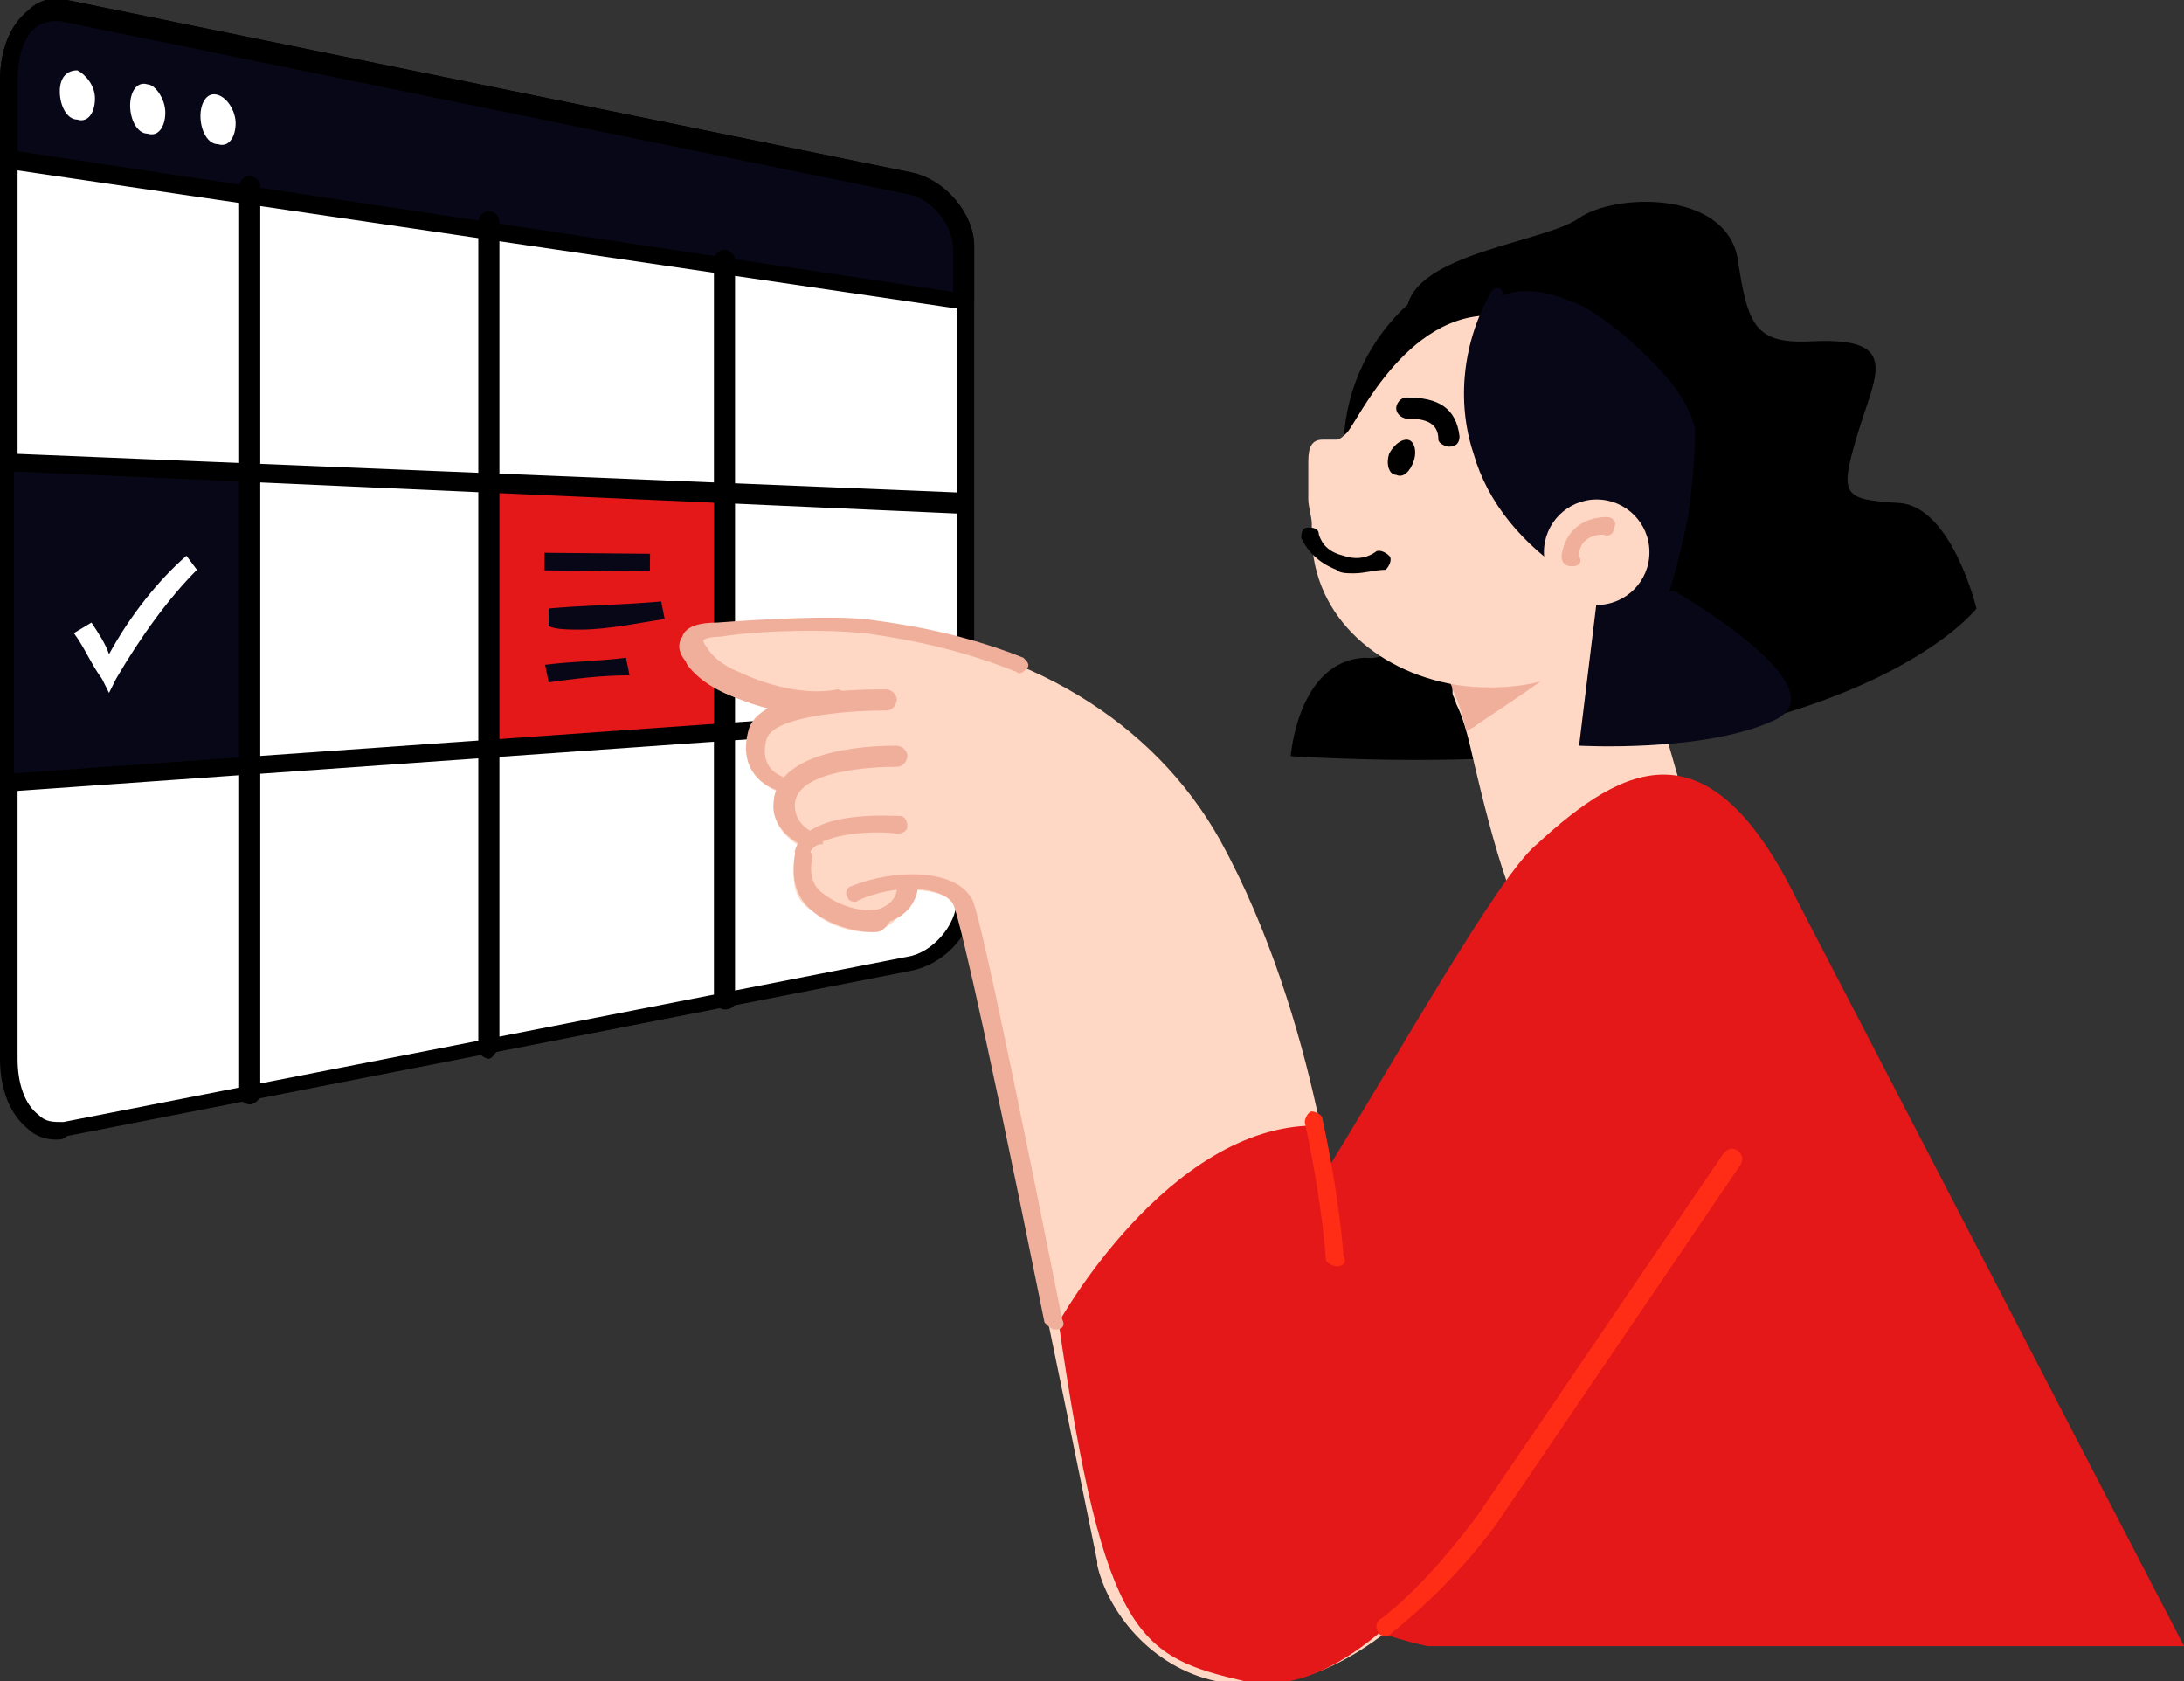
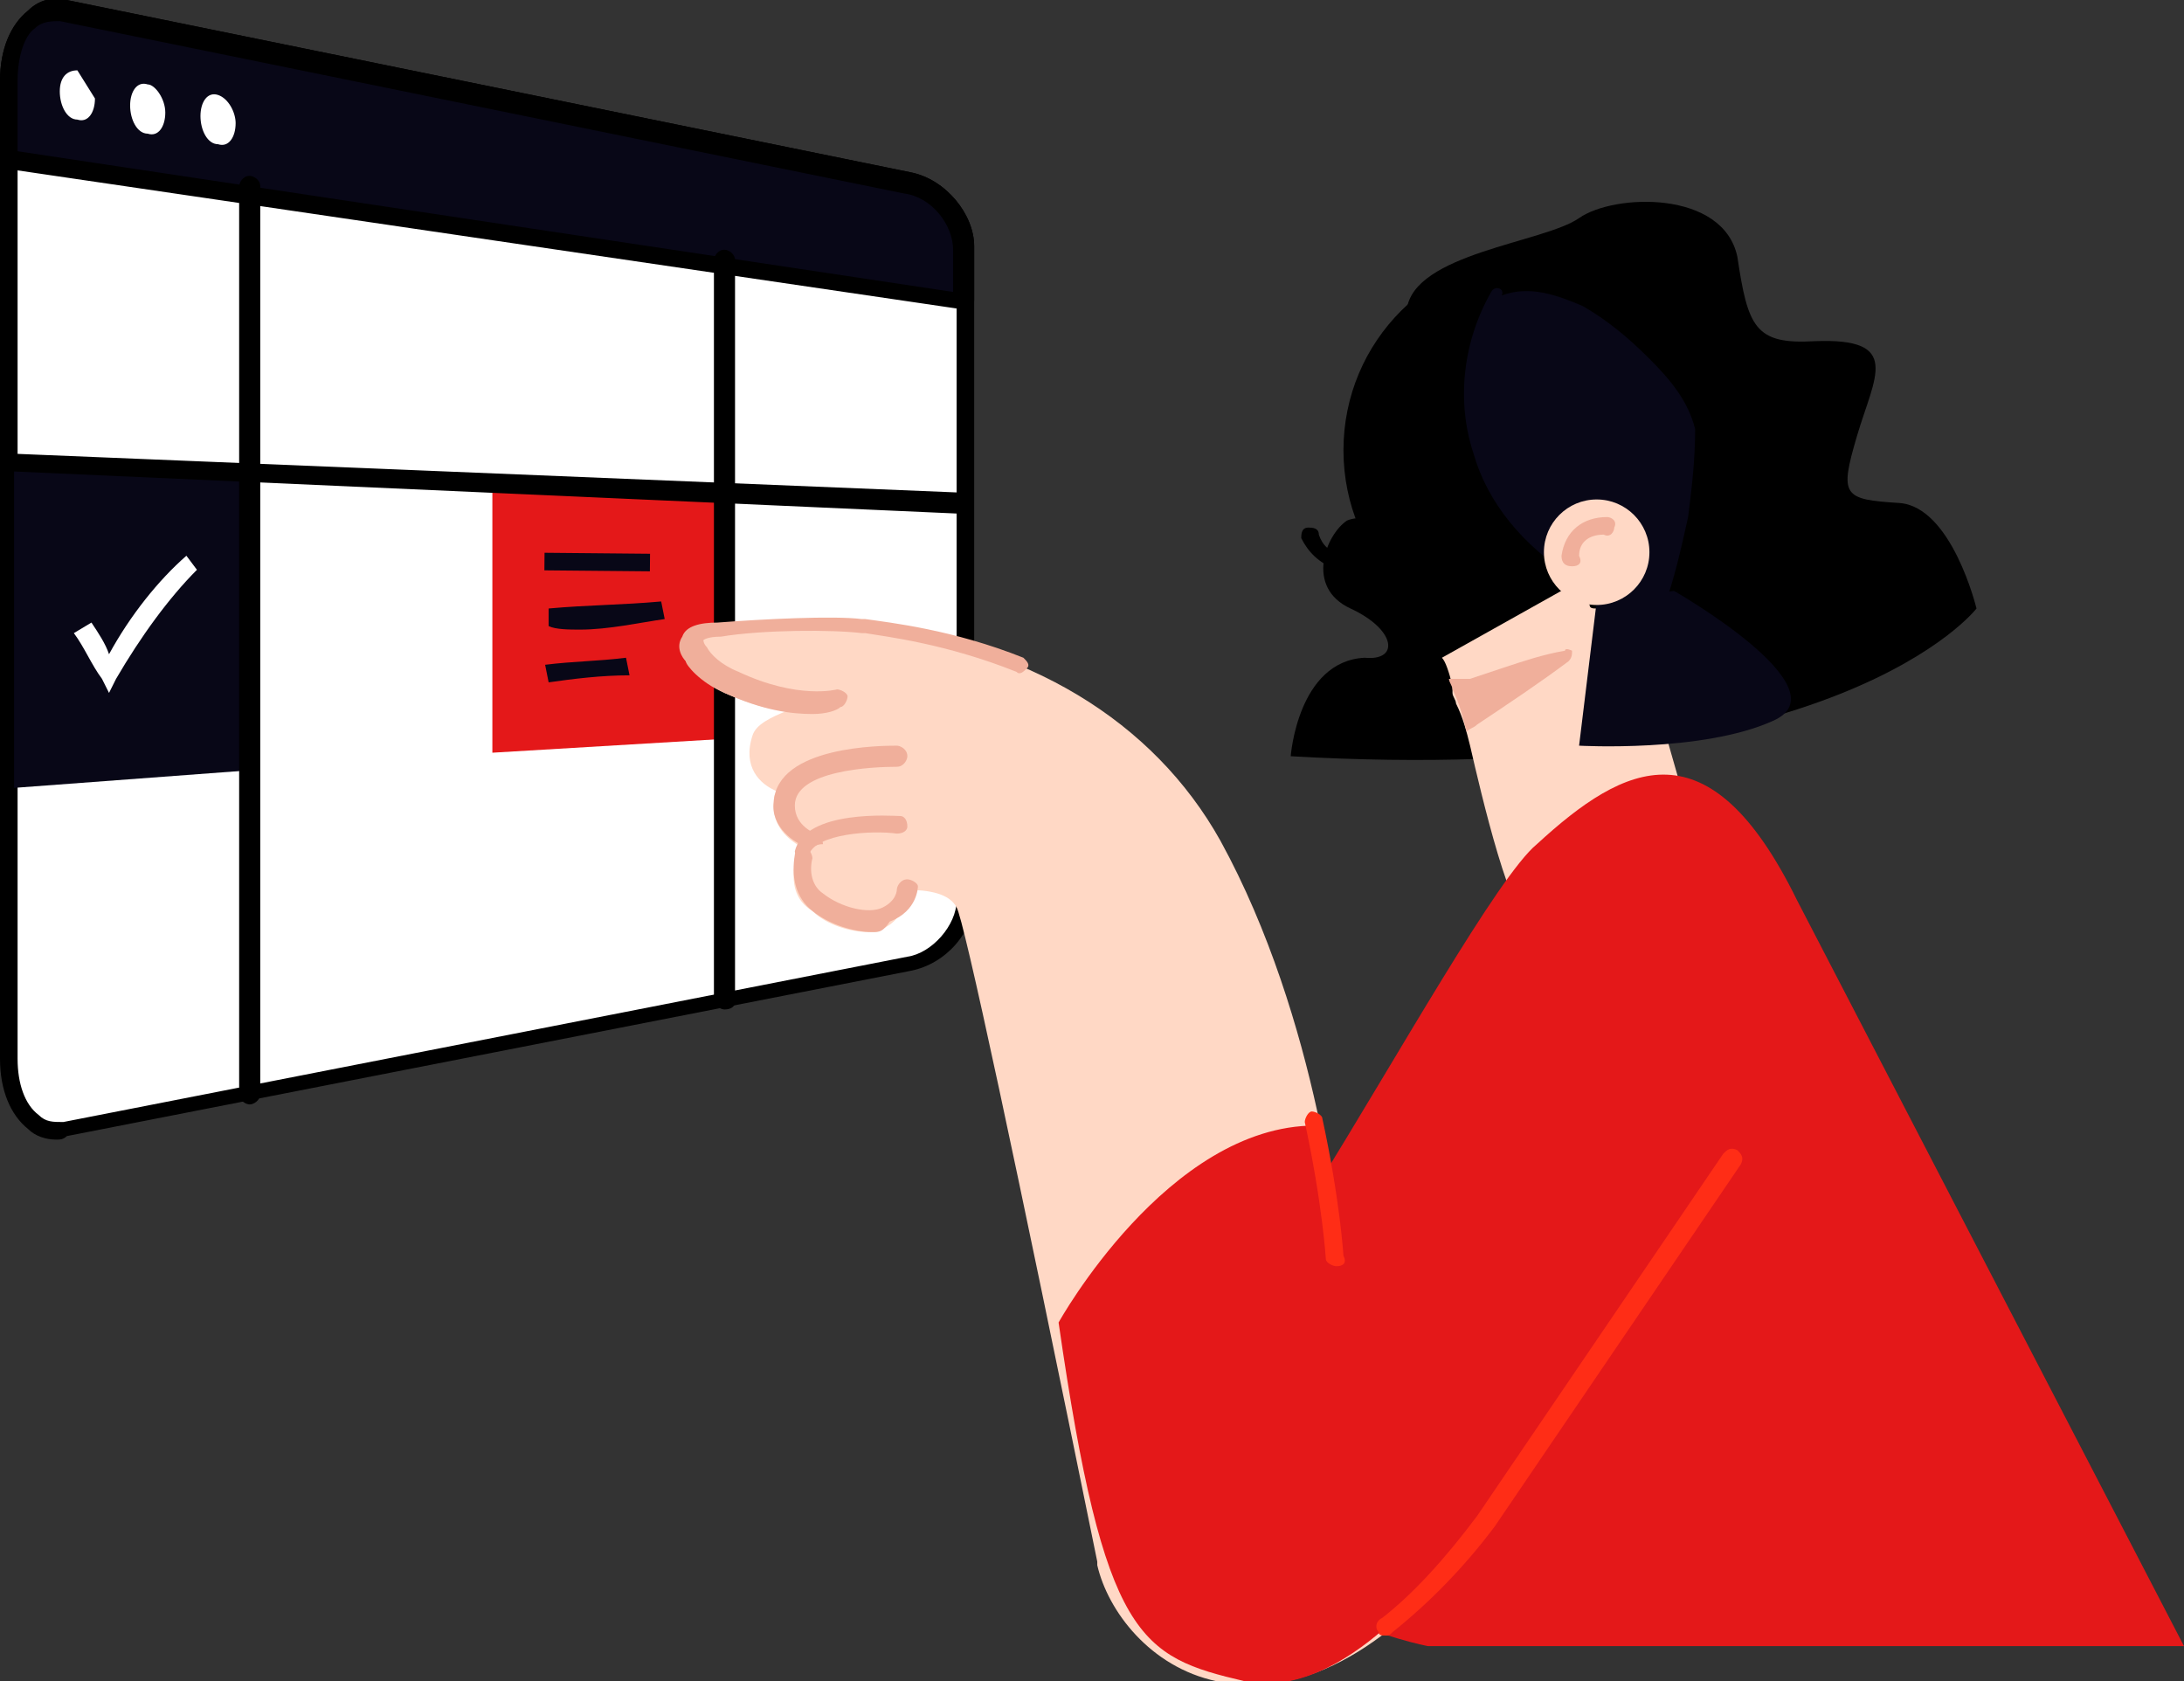
<svg xmlns="http://www.w3.org/2000/svg" version="1.1" id="Ebene_1" x="0px" y="0px" width="62.1px" height="47.8px" viewBox="0 0 62.1 47.8" style="enable-background:new 0 0 62.1 47.8;" xml:space="preserve">
  <rect x="0" y="0" width="62.1" height="47.8" fill="#333333" stroke="none" />
  <style type="text/css">
	.st0{fill:#FFFFFF;}
	.st1{fill:#E41819;}
	.st2{fill:#080717;}
	.st3{fill:#FFD8C5;}
	.st4{fill:#F0AF9B;}
	.st5{fill:#FF2D16;}
</style>
  <g id="Guides_For_Artboard">
</g>
  <g id="Layer_2">
</g>
  <g id="_x3C_Layer_x3E_">
    <g>
      <g>
        <g>
          <path class="st0" d="M25.8,27.5l-24,4.7c-0.9,0.2-1.6-0.7-1.6-2V2.3c0-1.3,0.7-2.2,1.6-2l24,4.9c0.9,0.2,1.6,1,1.6,1.9v18.5      C27.4,26.5,26.7,27.3,25.8,27.5z" />
          <path d="M1.6,32.4c-0.3,0-0.6-0.1-0.8-0.3C0.3,31.7,0,31,0,30.1V2.3c0-0.9,0.3-1.6,0.8-2C1.1,0,1.5-0.1,1.9,0l24,4.9      c1,0.2,1.8,1.2,1.8,2.1v18.5c0,1-0.8,1.9-1.8,2.1l-24,4.7C1.8,32.4,1.7,32.4,1.6,32.4z M1.6,0.5c-0.2,0-0.3,0.1-0.5,0.2      C0.7,1,0.5,1.6,0.5,2.3v27.8c0,0.7,0.2,1.3,0.6,1.6c0.2,0.2,0.4,0.2,0.7,0.2l24-4.7l0,0c0.7-0.1,1.4-0.9,1.4-1.6V7.1      c0-0.7-0.6-1.5-1.4-1.6l-24-4.9C1.7,0.5,1.7,0.5,1.6,0.5z" />
        </g>
        <polygon class="st1" points="20.7,21 14,21.4 14,13.8 20.7,14.1    " />
        <polygon class="st2" points="7.1,21.9 0.4,22.4 0.4,13.3 7.1,13.6    " />
        <g>
          <path class="st2" d="M25.8,5.2l-24-4.9C1,0.1,0.3,1,0.3,2.3v2.2l27.1,4V7.1C27.4,6.2,26.7,5.4,25.8,5.2z" />
          <path d="M27.4,8.8C27.4,8.8,27.3,8.8,27.4,8.8l-27.2-4C0.1,4.8,0,4.7,0,4.5V2.3c0-0.9,0.3-1.6,0.8-2C1.1,0,1.5-0.1,1.9,0l24,4.9      l0,0c1,0.2,1.8,1.2,1.8,2.1v1.5c0,0.1,0,0.1-0.1,0.2C27.5,8.8,27.4,8.8,27.4,8.8z M0.5,4.3l26.6,4V7.1c0-0.7-0.6-1.5-1.4-1.6      l-24-4.9c-0.2,0-0.5,0-0.7,0.2C0.7,1,0.5,1.6,0.5,2.3V4.3z" />
        </g>
        <g>
-           <path class="st0" d="M2.7,2.8c0,0.4-0.2,0.7-0.5,0.6C1.9,3.4,1.7,3,1.7,2.6S1.9,2,2.2,2C2.4,2.1,2.7,2.4,2.7,2.8z" />
+           <path class="st0" d="M2.7,2.8c0,0.4-0.2,0.7-0.5,0.6C1.9,3.4,1.7,3,1.7,2.6S1.9,2,2.2,2z" />
          <path class="st0" d="M4.7,3.2c0,0.4-0.2,0.7-0.5,0.6C3.9,3.8,3.7,3.4,3.7,3s0.2-0.7,0.5-0.6C4.4,2.4,4.7,2.8,4.7,3.2z" />
          <path class="st0" d="M6.7,3.5c0,0.4-0.2,0.7-0.5,0.6c-0.3,0-0.5-0.4-0.5-0.8s0.2-0.7,0.5-0.6C6.5,2.8,6.7,3.2,6.7,3.5z" />
        </g>
        <g>
          <path d="M7.1,31.4c-0.1,0-0.3-0.1-0.3-0.3V5.3C6.8,5.2,6.9,5,7.1,5c0.1,0,0.3,0.1,0.3,0.3v25.8C7.4,31.3,7.2,31.4,7.1,31.4z" />
        </g>
        <g>
-           <path d="M13.9,30.1c-0.1,0-0.3-0.1-0.3-0.3V6.3c0-0.1,0.1-0.3,0.3-0.3c0.1,0,0.3,0.1,0.3,0.3v23.5C14.1,29.9,14,30.1,13.9,30.1z      " />
-         </g>
+           </g>
        <g>
          <path d="M20.6,28.7c-0.1,0-0.3-0.1-0.3-0.3v-21c0-0.1,0.1-0.3,0.3-0.3c0.1,0,0.3,0.1,0.3,0.3v21.1      C20.9,28.6,20.8,28.7,20.6,28.7z" />
        </g>
        <g>
          <path d="M27.2,14.6L27.2,14.6L0.3,13.4c-0.1,0-0.3-0.1-0.2-0.3c0-0.1,0.1-0.3,0.3-0.2L27.2,14c0.1,0,0.3,0.1,0.2,0.3      C27.4,14.5,27.3,14.6,27.2,14.6z" />
        </g>
        <g>
-           <path d="M0.3,22.5c-0.1,0-0.3-0.1-0.3-0.2C0,22.1,0.1,22,0.2,22l26.9-1.9c0.1,0,0.3,0.1,0.3,0.2s-0.1,0.3-0.2,0.3L0.3,22.5      L0.3,22.5z" />
-         </g>
+           </g>
        <g>
          <rect x="16.8" y="14.5" transform="matrix(9.344029e-03 -1 1 9.344029e-03 0.822 32.88)" class="st2" width="0.5" height="3" />
        </g>
        <g>
          <path class="st2" d="M16.5,17.9c-0.3,0-0.7,0-0.9-0.1v-0.5c1.1-0.1,2.1-0.1,3.2-0.2l0.1,0.5C18.2,17.7,17.3,17.9,16.5,17.9z" />
        </g>
        <g>
          <path class="st2" d="M15.6,19.4l-0.1-0.5c0.8-0.1,1.5-0.1,2.3-0.2l0.1,0.5C17.1,19.2,16.3,19.3,15.6,19.4z" />
        </g>
        <g>
          <path class="st0" d="M3.1,19.7l-0.2-0.4c-0.3-0.4-0.5-0.9-0.8-1.3l0.5-0.3C2.8,18,3,18.3,3.1,18.6c0.6-1.1,1.4-2.1,2.2-2.8      l0.3,0.4C4.8,17,4,18.1,3.3,19.3L3.1,19.7z" />
        </g>
      </g>
      <path class="st3" d="M42.3,43.3l-4.2-7.5c0-0.5-0.6-6.8-3.4-11.9c-1.9-3.4-5.5-5.6-10.2-6.1h-0.1c-0.8-0.1-2.8-0.1-4.1,0.1    c-0.5,0.1-0.7,0.1-0.9,0.3c-0.1,0.1,0,0.3,0.1,0.6c0.2,0.2,0.5,0.6,1.1,0.9c0.7,0.3,1.3,0.5,1.8,0.5c-0.5,0.2-0.9,0.4-1,0.7    c-0.3,0.9,0.2,1.4,0.7,1.6l0,0C22,22.6,22,22.7,22,22.9c0,0.7,0.5,1,0.8,1.2c-0.1,0.1-0.1,0.2-0.2,0.3c0,0,0,0,0,0.1l0,0    c-0.1,0.6,0,1.1,0.5,1.4c0.4,0.4,1.1,0.6,1.6,0.6c0.2,0,0.3,0,0.4-0.1c0.7-0.3,0.7-1.1,0.7-1.1l0,0c0.6,0,1.2,0.1,1.4,0.5    c0.2,0.3,1.7,7.3,4,18.6v0.1c0.3,1.3,1.5,2.9,3.4,3.3c0.3,0.1,0.7,0.1,1,0.1c2.9,0,5.3-2.7,6.6-4.4C42.4,43.4,42.4,43.3,42.3,43.3    z" />
      <path class="st1" d="M30.1,37.6c0,0,3.1-5.6,7.3-5.6c0.5,0,0.6,3,0.6,3l3.1,9.4c0,0-2.8,4-5.7,3.4C32.4,47.1,31.4,46.6,30.1,37.6z    " />
      <g>
        <path d="M36.7,21.5c15.6,0.9,19.5-4.2,19.5-4.2s-0.7-2.9-2.2-3c-1.6-0.1-1.7-0.2-1.2-1.9s1.3-2.8-1.2-2.7     c-1.7,0.1-1.9-0.4-2.2-2.4c-0.4-1.9-3.5-1.8-4.5-1.1s-4.7,1-4.9,2.6s-1.9,1.7-1,4.1c1,2.5,0,1.6-0.7,1.9     c-0.6,0.4-1.2,1.9,0.1,2.5s1.4,1.5,0.4,1.4C36.9,18.8,36.7,21.5,36.7,21.5z" />
        <path class="st2" d="M48.2,14.7c-0.1,0.7-0.3,1.4-0.5,2.1c0,0.1-0.1,0.1-0.1,0.1c-0.6-0.2-1.2-0.5-1.7-0.8     c-0.9-0.7-1.6-1.6-1.9-2.7c-0.3-1.2-0.2-2.5,0.3-3.6c0.1-0.1,0.2,0,0.2,0.1c0.5-0.2,1.1,0,1.6,0.3s0.9,0.7,1.3,1.2     c0.4,0.5,0.8,1,0.9,1.6C48.4,13.4,48.3,14,48.2,14.7z" />
        <path d="M49.4,12.8c0,3.1-2.5,5.6-5.6,5.6s-5.6-2.5-5.6-5.6s2.5-5.6,5.6-5.6C46.9,7.2,49.4,9.7,49.4,12.8z" />
        <path class="st3" d="M48.2,23.7c0.1,0.1-4.3,2.6-4.6,2.6c-0.6,0.1-1.5-3.8-1.8-5.1c-0.1-0.4-0.2-0.8-0.4-1.2     c0-0.1-0.1-0.2-0.1-0.3c0-0.1,0-0.1,0-0.2c-0.1-0.4-0.2-0.7-0.3-0.8l5-2.8C46,16,48.1,23.6,48.2,23.7z" />
        <path class="st4" d="M44.7,18.5c0,0.1,0,0.2-0.1,0.3c-0.8,0.6-1.7,1.2-2.6,1.8c-0.1,0.1-0.2,0.1-0.3,0.2     c-0.1-0.4-0.2-0.8-0.4-1.2c0-0.1-0.1-0.2-0.1-0.3h0.1c0.1,0,0.2,0,0.3,0s0.1,0,0.2,0c0.3-0.1,0.6-0.2,0.9-0.3     c0.6-0.2,1.2-0.4,1.8-0.5C44.5,18.4,44.7,18.5,44.7,18.5z" />
        <g>
          <path d="M45.4,17.3c-0.1,0-0.2,0-0.2-0.1c-0.1-0.1,0-0.3,0.1-0.4c0.5-0.3,1.3-0.3,1.8,0c0.1,0.1,0.2,0.2,0.1,0.4      c-0.1,0.1-0.2,0.2-0.4,0.1C46.4,17.1,45.9,17.1,45.4,17.3C45.5,17.3,45.4,17.3,45.4,17.3z" />
        </g>
-         <path class="st3" d="M47.1,13.3c-1.6-1.7-2-4-4.3-4.3c-2.7-0.4-4.2,3-4.5,3.3c-0.1,0.1-0.2,0.2-0.3,0.2s-0.3,0-0.4,0     c-0.4,0-0.4,0.4-0.4,0.7s0,0.7,0,1c0,0.2,0.1,0.5,0.1,0.7c0,0.1,0,0.2,0,0.3c0,2.4,2,4,4.3,4.3C47.1,20.1,48.1,14.4,47.1,13.3z" />
        <g>
          <path d="M38.5,16.3c-0.2,0-0.4,0-0.5-0.1c-0.5-0.2-0.8-0.5-1-0.9c0-0.1,0-0.3,0.2-0.3c0.1,0,0.3,0,0.3,0.2      c0.1,0.3,0.3,0.5,0.7,0.6c0.3,0.1,0.6,0.1,0.9-0.1c0.1-0.1,0.3,0,0.4,0.1c0.1,0.1,0,0.3-0.1,0.4C39.1,16.2,38.8,16.3,38.5,16.3z      " />
        </g>
        <g>
          <path d="M41.2,12.7c-0.1,0-0.3-0.1-0.3-0.2c0-0.5-0.4-0.6-0.9-0.6l0,0c-0.1,0-0.3-0.1-0.3-0.3c0-0.1,0.1-0.3,0.3-0.3l0,0      c0.9,0,1.4,0.3,1.5,1.1C41.5,12.6,41.4,12.7,41.2,12.7L41.2,12.7z" />
        </g>
        <path d="M39.5,12.9c-0.1,0.3,0,0.6,0.2,0.6c0.2,0.1,0.4-0.1,0.5-0.4c0.1-0.3,0-0.6-0.2-0.6S39.6,12.7,39.5,12.9z" />
        <path class="st2" d="M48,14.7c-0.2,0.9-0.4,1.8-0.7,2.6c0,0.1-0.1,0.1-0.2,0.1c-0.9-0.2-1.7-0.6-2.4-1c-1.4-0.9-2.4-2.1-2.8-3.5     c-0.5-1.5-0.3-3.2,0.5-4.6c0.1-0.2,0.4-0.1,0.3,0.1c0.8-0.3,1.6,0,2.3,0.3c0.7,0.4,1.3,0.9,1.9,1.5c0.6,0.6,1.1,1.2,1.3,2     C48.2,13.1,48.1,13.9,48,14.7z" />
        <path class="st2" d="M45.4,17.1l-0.5,4.1c0,0,3.5,0.2,5.5-0.7c2.1-0.9-2.8-3.7-2.8-3.7L45.4,17.1z" />
        <circle class="st3" cx="45.4" cy="15.7" r="1.5" />
        <g>
          <path class="st4" d="M44.7,16.1L44.7,16.1c-0.2,0-0.3-0.1-0.3-0.3c0.1-0.7,0.6-1.1,1.3-1.1c0.1,0,0.3,0.1,0.2,0.3      c0,0.1-0.1,0.3-0.3,0.2c-0.4,0-0.7,0.2-0.7,0.6C45,16,44.9,16.1,44.7,16.1z" />
        </g>
      </g>
      <path class="st1" d="M51.1,25.6l11,21.2H40.6c0,0-5.4-1-5.6-4.7c-0.2-3.6,0-4.3,2.4-8.3c2.3-3.7,5.2-8.9,6.3-9.8    C46.2,21.7,48.6,20.5,51.1,25.6z" />
      <g>
        <g>
          <path class="st4" d="M23.1,20.3c-0.6,0-1.4-0.1-2.5-0.6c-0.7-0.3-1.1-0.8-1.1-0.9c-0.1-0.1-0.3-0.4-0.1-0.7      c0.1-0.3,0.5-0.4,1-0.4c1.3-0.1,3.3-0.2,4.1-0.1h0.1c0.7,0.1,2.5,0.3,4.5,1.1c0.1,0.1,0.2,0.2,0.1,0.3c-0.1,0.1-0.2,0.2-0.3,0.1      c-2-0.8-3.7-1-4.3-1.1h-0.1c-0.8-0.1-2.8-0.1-4,0.1c-0.4,0-0.5,0.1-0.5,0.1s0,0.1,0.1,0.2c0.1,0.2,0.4,0.5,0.9,0.7      c1.7,0.8,2.8,0.5,2.8,0.5c0.1,0,0.3,0.1,0.3,0.2s-0.1,0.3-0.2,0.3C23.8,20.2,23.5,20.3,23.1,20.3z" />
        </g>
        <g>
          <path class="st5" d="M38,36c-0.1,0-0.3-0.1-0.3-0.2c0,0-0.1-1.6-0.6-3.9c0-0.1,0.1-0.3,0.2-0.3c0.1,0,0.3,0.1,0.3,0.2      c0.5,2.3,0.6,3.9,0.6,3.9C38.3,35.9,38.2,36,38,36C38.1,36,38.1,36,38,36z" />
        </g>
        <g>
-           <path class="st4" d="M22.2,22.5L22.2,22.5c-0.7-0.2-1.2-0.8-0.9-1.8c0.4-1.1,3.2-1.1,3.9-1.1l0,0c0.1,0,0.3,0.1,0.3,0.3      c0,0.1-0.1,0.3-0.3,0.3l0,0c-1.3,0-3.2,0.2-3.4,0.8c-0.2,0.7,0.2,1,0.5,1.1c0.1,0,0.2,0.2,0.2,0.3      C22.4,22.5,22.3,22.5,22.2,22.5z" />
-         </g>
+           </g>
        <g>
          <path class="st4" d="M23,24.1L23,24.1c-0.4-0.1-1.1-0.6-1-1.3c0.1-1.6,3.1-1.6,3.5-1.6c0.1,0,0.3,0.1,0.3,0.3      c0,0.1-0.1,0.3-0.3,0.3l0,0c-0.7,0-2.9,0.1-2.9,1.1c0,0.6,0.6,0.8,0.6,0.8c0.1,0,0.2,0.2,0.2,0.3C23.2,24,23.1,24.1,23,24.1z" />
        </g>
        <g>
          <path class="st5" d="M39.4,46.5c-0.1,0-0.2,0-0.2-0.1c-0.1-0.1-0.1-0.3,0.1-0.4c0.9-0.7,1.8-1.7,2.7-2.9l7-10.3      c0.1-0.1,0.2-0.2,0.4-0.1c0.1,0.1,0.2,0.2,0.1,0.4l-7,10.3c-0.9,1.2-1.9,2.2-2.9,3C39.5,46.5,39.5,46.5,39.4,46.5z" />
        </g>
        <g>
-           <path class="st4" d="M30,37.8c-0.1,0-0.2-0.1-0.3-0.2c-2-9.9-2.5-11.7-2.6-11.9c-0.3-0.5-1.6-0.6-2.7-0.1      c-0.1,0.1-0.3,0-0.3-0.1c-0.1-0.1,0-0.3,0.1-0.3c1.2-0.5,2.9-0.5,3.4,0.3c0.1,0.1,0.3,0.5,2.6,12C30.3,37.7,30.2,37.8,30,37.8      C30.1,37.8,30.1,37.8,30,37.8z" />
-         </g>
+           </g>
        <g>
          <path class="st4" d="M22.9,24.5C22.9,24.5,22.8,24.5,22.9,24.5c-0.2,0-0.3-0.2-0.3-0.3c0.3-1.2,2.8-1,3-1c0.1,0,0.2,0.1,0.2,0.3      c0,0.1-0.1,0.2-0.3,0.2c-0.7-0.1-2.3,0-2.5,0.6C23.1,24.4,23,24.5,22.9,24.5z" />
        </g>
        <g>
          <path class="st4" d="M24.8,26.5c-0.5,0-1.2-0.2-1.7-0.6s-0.6-1-0.5-1.6c0-0.1,0.2-0.2,0.3-0.2c0.1,0,0.2,0.2,0.2,0.3      c-0.1,0.4,0,0.8,0.3,1c0.5,0.4,1.3,0.6,1.7,0.4c0.4-0.2,0.4-0.5,0.4-0.5c0-0.1,0.1-0.3,0.3-0.3c0.1,0,0.3,0.1,0.3,0.2      c0,0,0,0.7-0.8,1C25.1,26.5,25,26.5,24.8,26.5z" />
        </g>
      </g>
    </g>
  </g>
</svg>